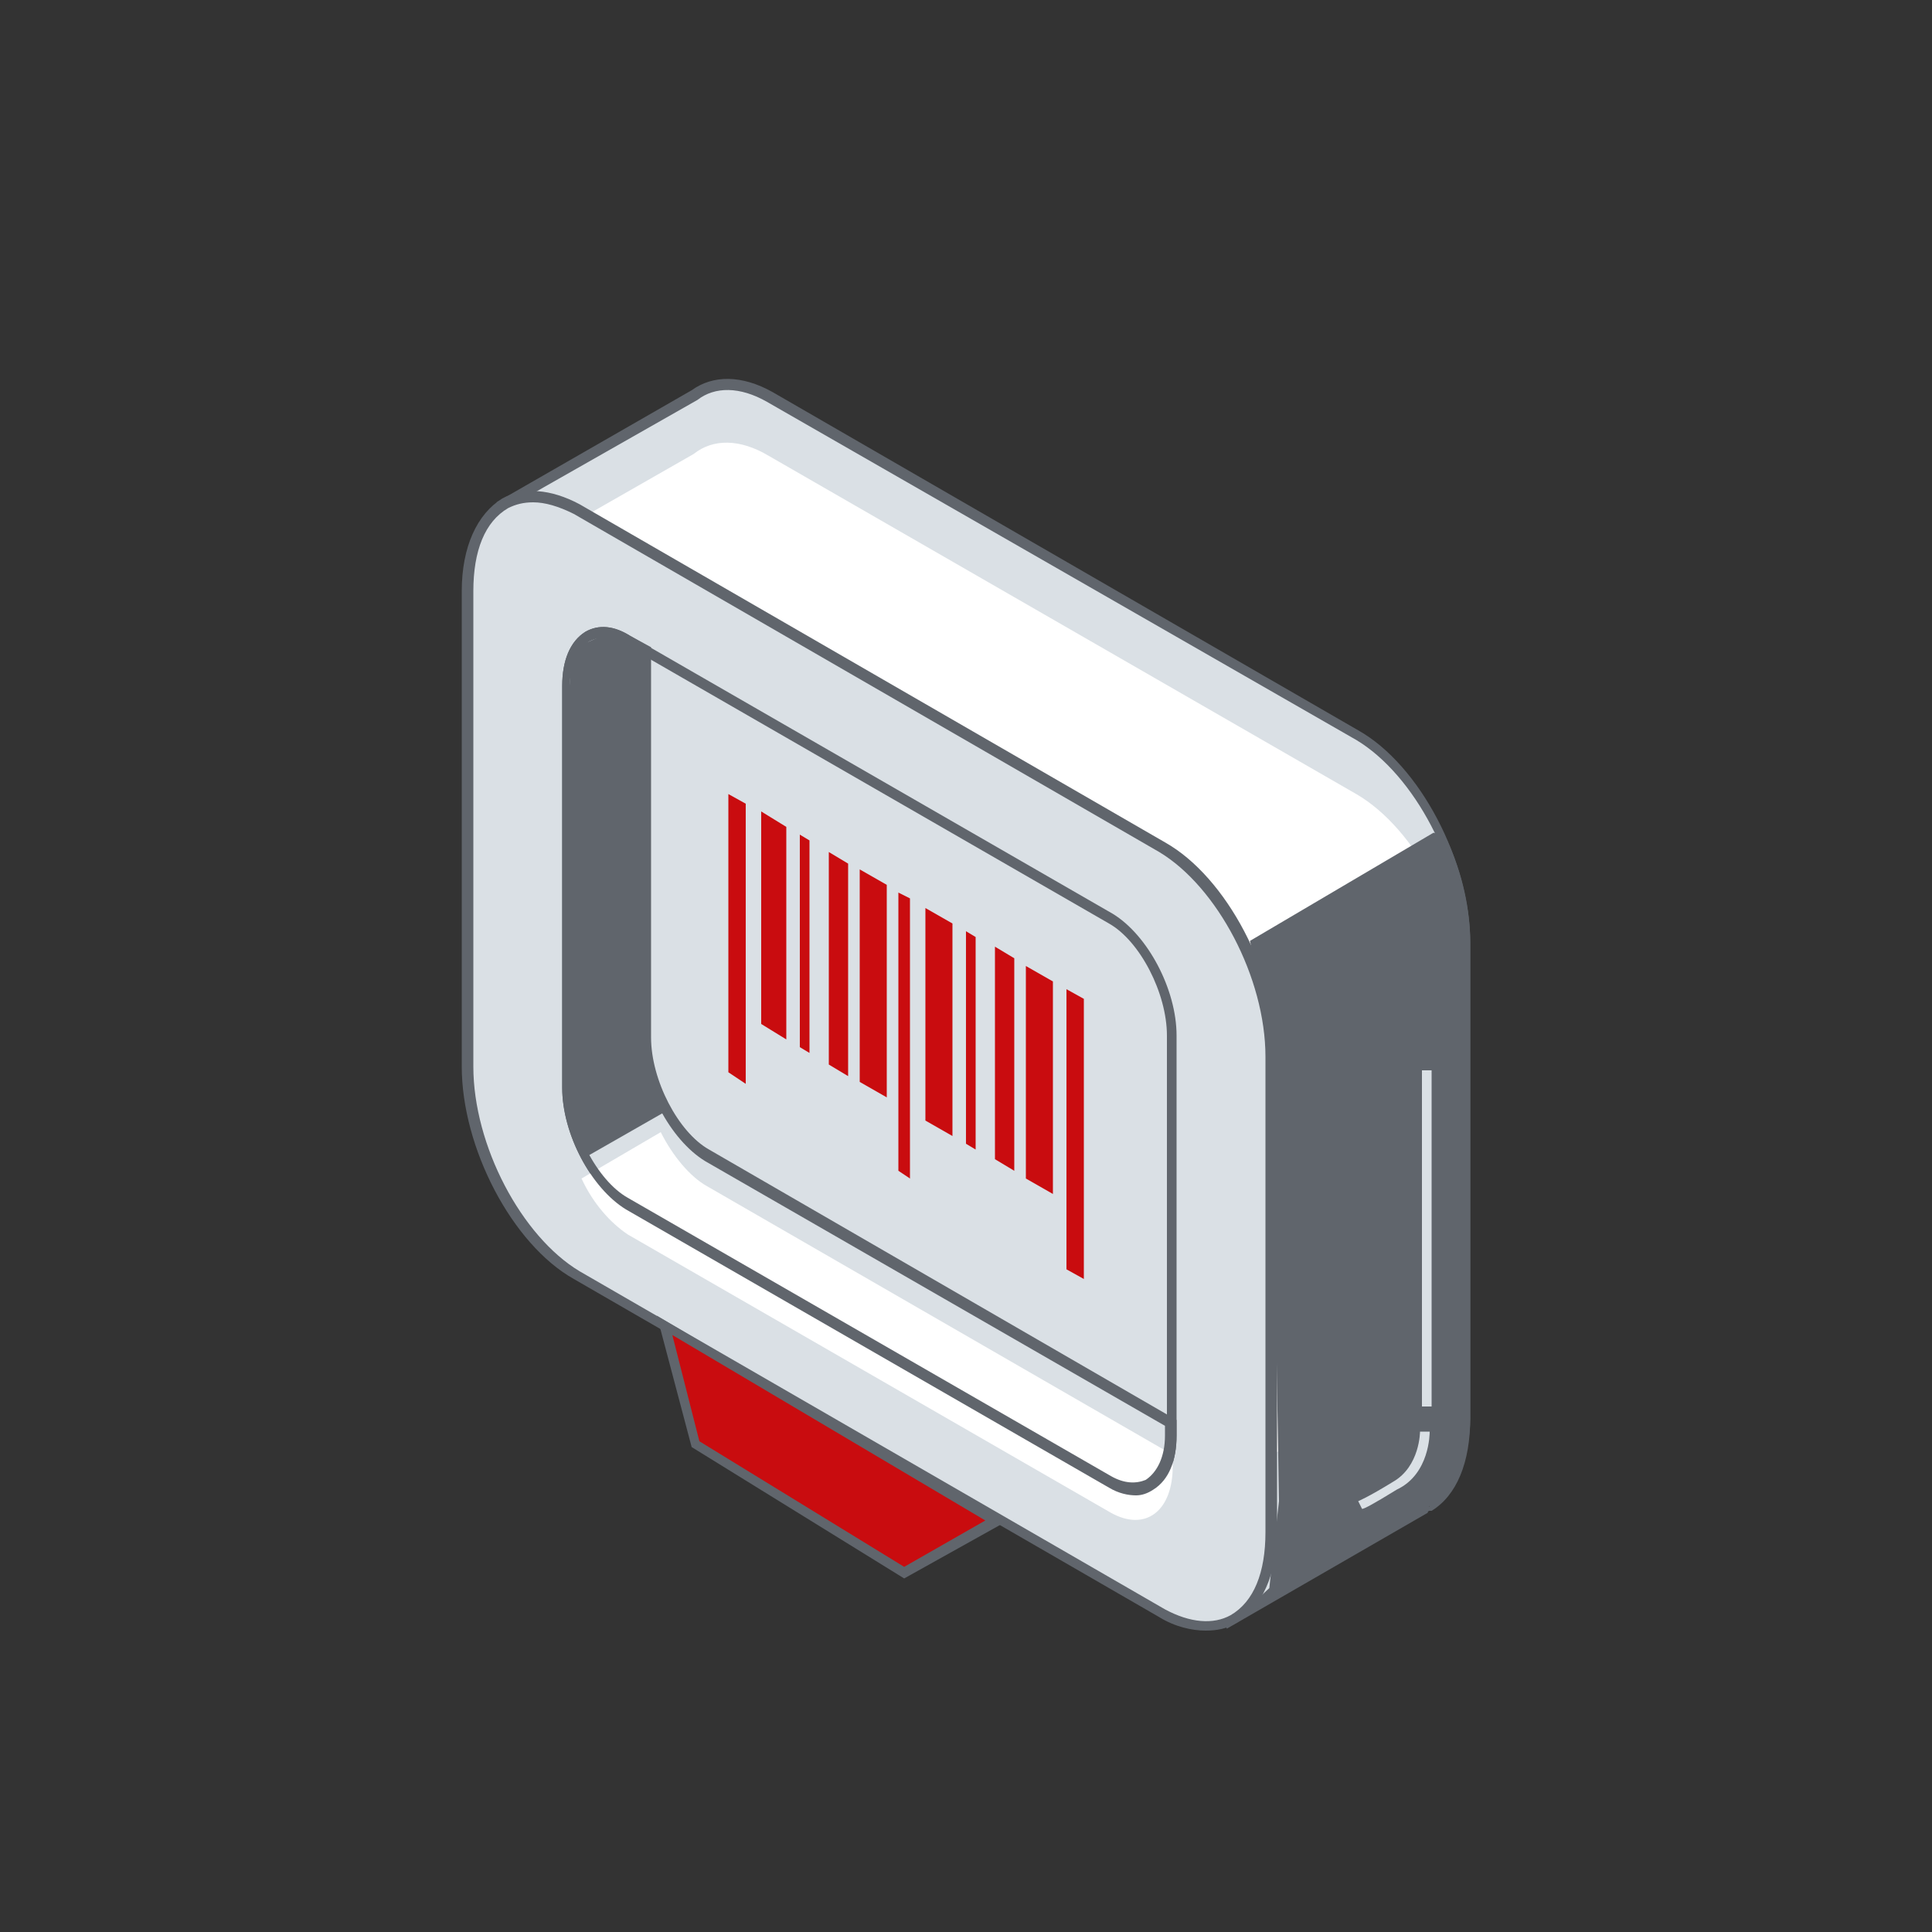
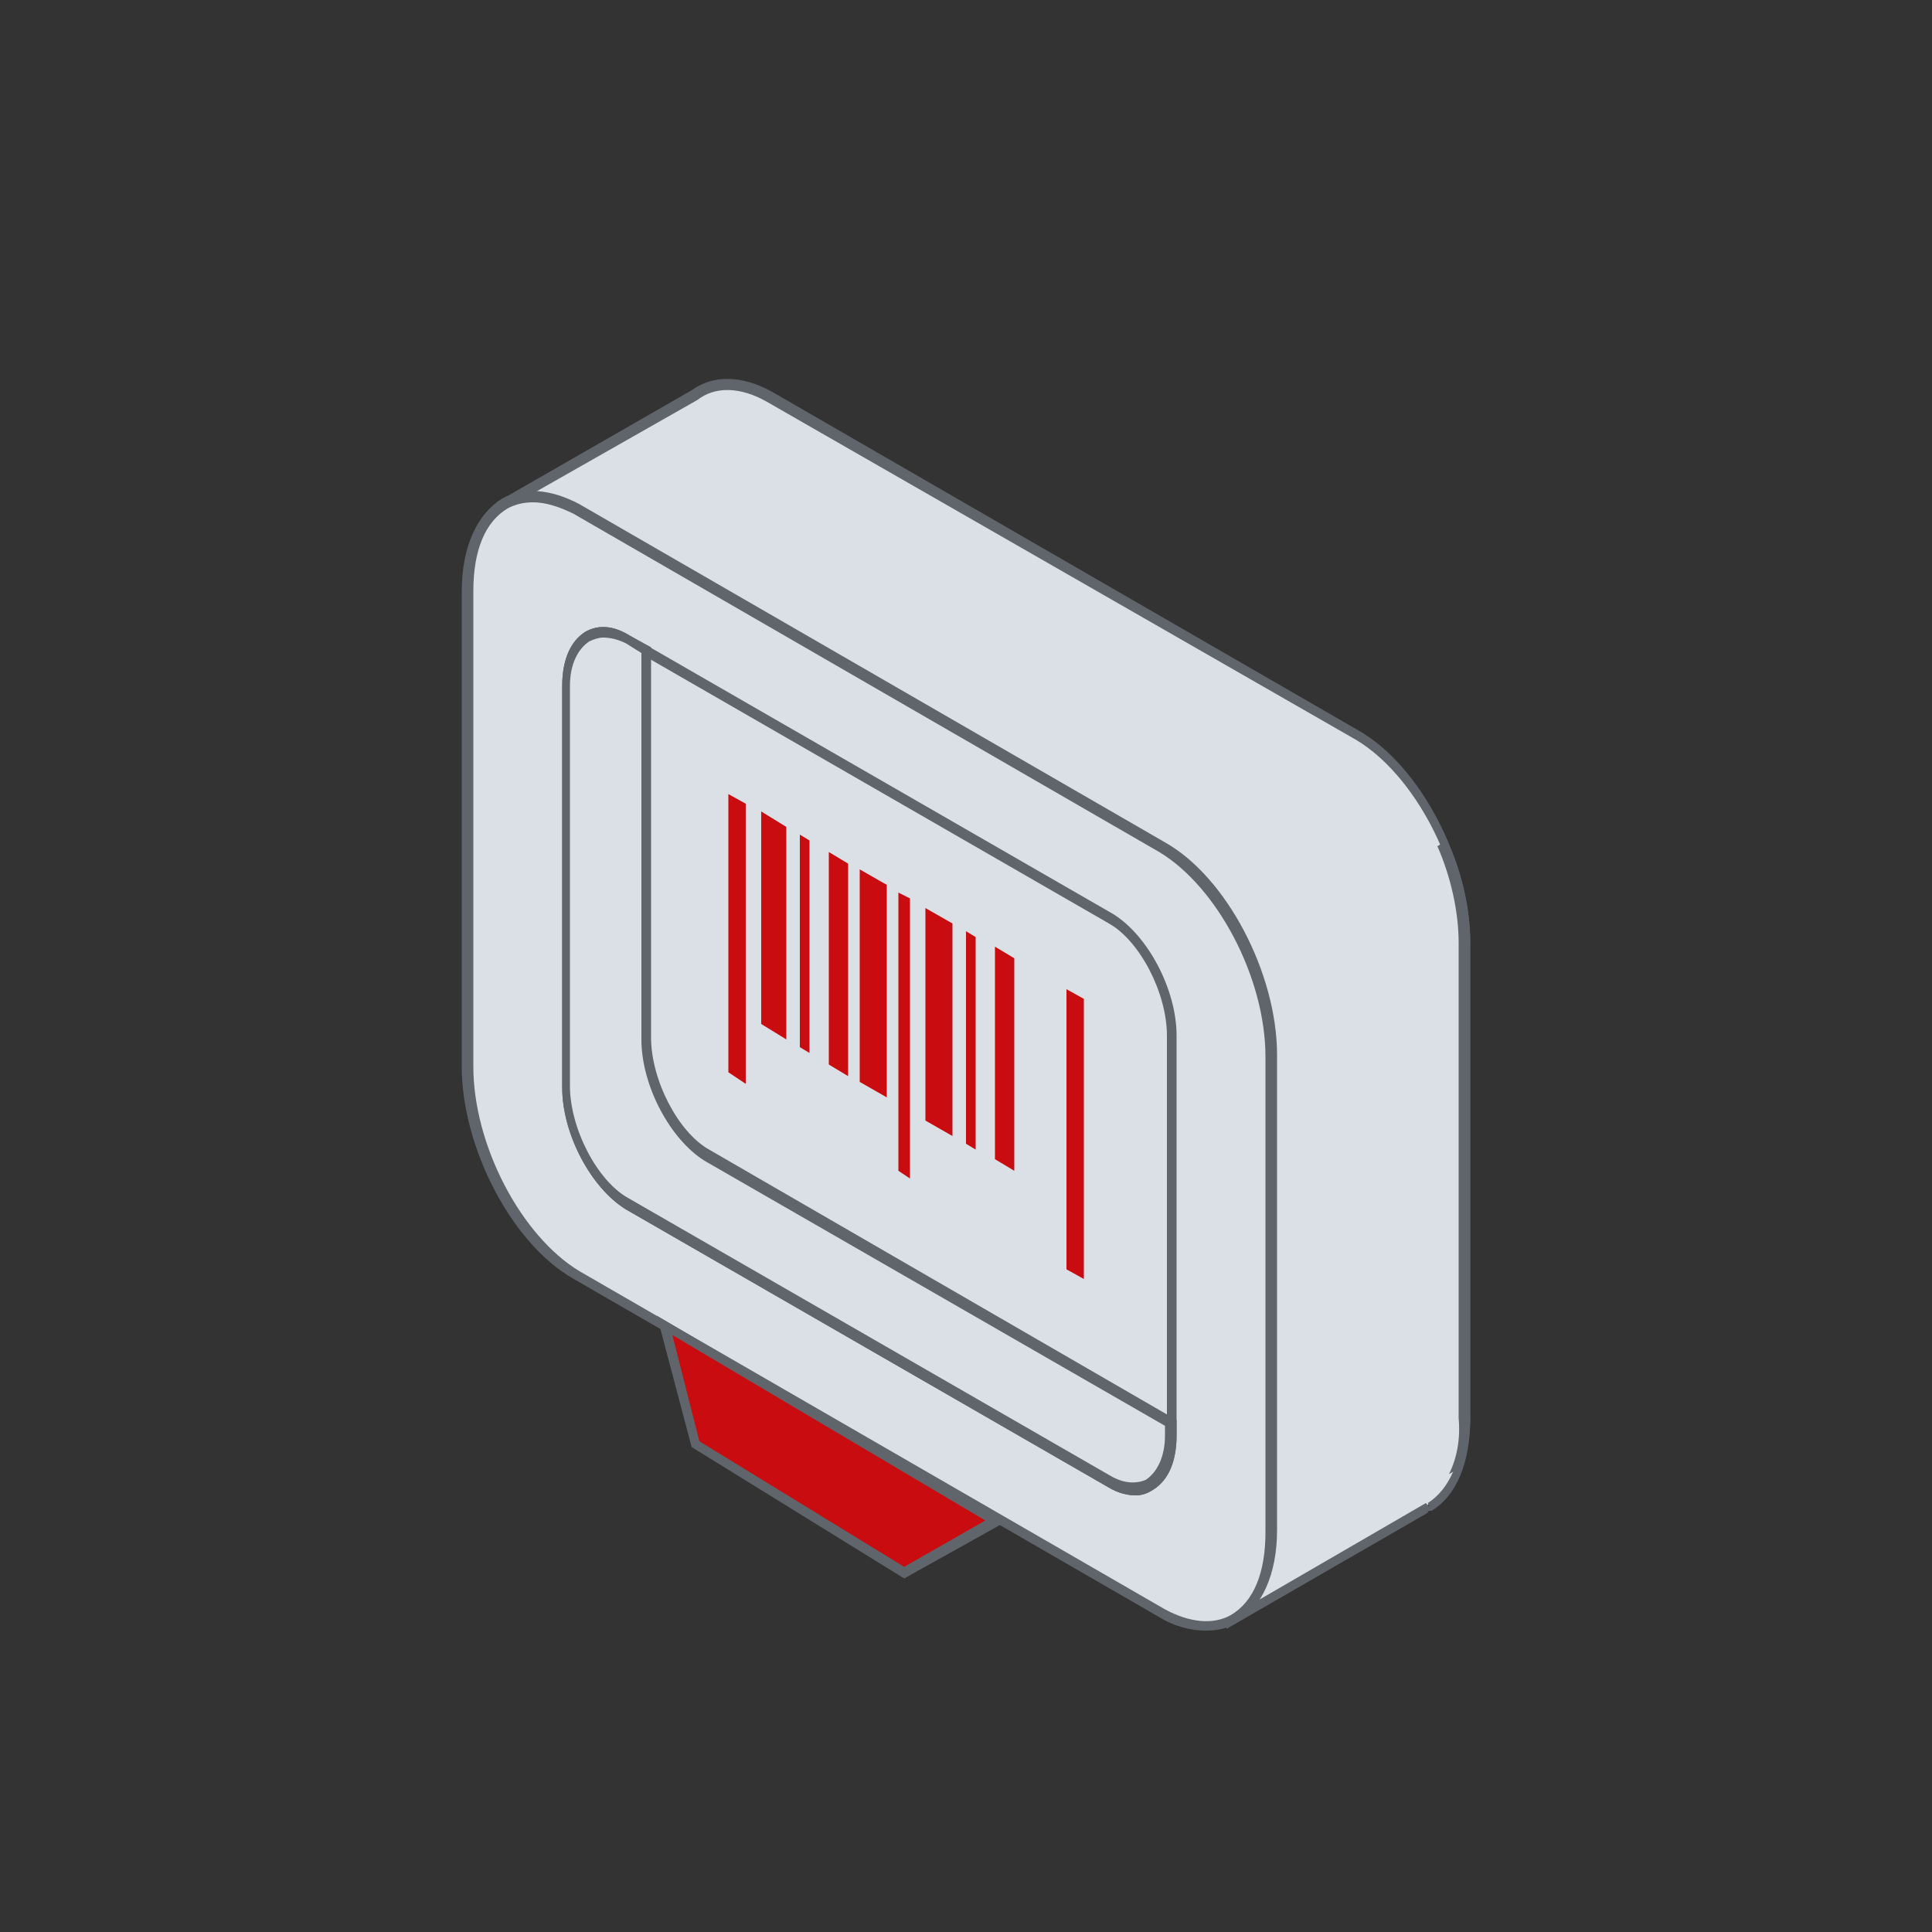
<svg xmlns="http://www.w3.org/2000/svg" width="94" height="94" viewBox="0 0 94 94" fill="none">
  <rect x="0" y="0" width="94" height="94" fill="#333333" stroke="none" />
  <g clip-path="url(#clip0_62_2681)">
    <path d="M65.988 35.814L37.412 19.364C36.002 18.518 34.686 18.518 33.746 19.27L24.534 24.534L32.148 31.49V46.436C32.148 50.384 34.498 54.896 37.412 56.588L54.426 66.364L59.784 78.866L69.372 73.32C69.372 73.32 69.466 73.32 69.466 73.226C70.594 72.568 71.252 71.064 71.252 68.996V45.966C71.252 42.018 68.902 37.506 65.988 35.814Z" fill="#DAE0E5" />
-     <path d="M65.988 38.634L37.412 22.184C36.002 21.338 34.686 21.338 33.746 22.09L24.534 27.354L32.148 34.31V49.256C32.148 53.204 34.498 57.716 37.412 59.408L54.426 69.184L56.4 71.91L62.04 70.688C62.04 70.688 63.92 69.842 63.92 69.748L64.578 69.372H66.74C67.868 68.714 68.056 65.142 68.244 66.834L71.252 48.692C71.252 44.838 68.902 40.326 65.988 38.634Z" fill="white" />
    <path d="M59.69 79.242L54.332 66.552L37.412 56.776C34.404 55.084 31.96 50.384 31.96 46.436V31.584L24.158 24.44L33.652 18.988C34.686 18.236 36.096 18.236 37.6 19.082L66.082 35.532C69.09 37.224 71.534 41.924 71.534 45.872V68.996C71.534 71.158 70.876 72.756 69.654 73.508H69.56C69.56 73.508 69.466 73.508 69.466 73.602L59.69 79.242ZM25.004 24.534L32.43 31.396V46.436C32.43 50.29 34.78 54.708 37.6 56.4L54.708 66.27L59.972 78.584L69.372 73.132L69.56 73.32L69.466 73.132C70.5 72.474 71.158 71.064 71.158 69.09V45.966C71.158 42.112 68.808 37.694 65.988 36.002L37.318 19.552C36.002 18.8 34.78 18.8 33.934 19.458L25.004 24.534Z" fill="#60656C" />
    <path d="M56.588 78.49L28.012 62.04C25.098 60.348 22.748 55.836 22.748 51.888V28.764C22.748 24.816 25.098 23.03 28.012 24.722L56.494 41.172C59.408 42.864 61.758 47.376 61.758 51.324V74.448C61.852 78.396 59.502 80.182 56.588 78.49Z" fill="#DAE0E5" />
    <path d="M58.656 79.336C57.998 79.336 57.152 79.148 56.4 78.678L27.918 62.228C24.91 60.536 22.466 55.836 22.466 51.888V28.764C22.466 26.602 23.218 25.004 24.44 24.252C25.474 23.688 26.79 23.782 28.2 24.534L56.682 40.984C59.69 42.676 62.134 47.376 62.134 51.324V74.448C62.134 76.61 61.382 78.208 60.16 78.96C59.69 79.242 59.22 79.336 58.656 79.336ZM25.944 24.44C25.474 24.44 25.098 24.534 24.722 24.722C23.594 25.38 23.03 26.79 23.03 28.764V51.888C23.03 55.742 25.38 60.16 28.2 61.852L56.682 78.302C57.904 78.96 59.032 79.054 59.878 78.584C61.006 77.926 61.57 76.516 61.57 74.542V51.418C61.57 47.564 59.22 43.146 56.4 41.454L27.918 25.004C27.166 24.628 26.508 24.44 25.944 24.44Z" fill="#60656C" />
    <path d="M54.05 72.098L30.55 58.562C28.858 57.622 27.542 55.084 27.542 52.828V33.37C27.542 31.208 28.858 30.174 30.55 31.114L54.05 44.65C55.742 45.59 57.058 48.128 57.058 50.384V69.842C57.058 72.098 55.648 73.132 54.05 72.098Z" fill="#DAE0E5" />
    <path d="M55.272 72.756C54.895 72.756 54.425 72.662 53.956 72.38L30.456 58.844C28.764 57.81 27.354 55.178 27.354 52.922V33.37C27.354 32.148 27.73 31.208 28.482 30.738C29.14 30.362 29.892 30.456 30.643 30.926L54.144 44.462C55.836 45.496 57.245 48.128 57.245 50.384V69.842C57.245 71.064 56.87 72.004 56.117 72.474C55.836 72.662 55.553 72.756 55.272 72.756ZM54.144 71.91C54.801 72.286 55.365 72.286 55.836 72.098C56.4 71.722 56.776 70.97 56.776 69.936V50.384C56.776 48.316 55.459 45.778 53.956 44.932L30.456 31.396C29.797 31.02 29.233 30.926 28.764 31.208C28.2 31.584 27.823 32.336 27.823 33.37V52.828C27.823 54.896 29.14 57.434 30.643 58.28L54.144 71.91Z" fill="#60656C" />
    <path d="M34.404 56.212C32.712 55.272 31.396 52.734 31.396 50.478V31.678L30.55 31.208C28.858 30.268 27.542 31.302 27.542 33.464V52.922C27.542 55.084 28.858 57.622 30.55 58.656L54.05 72.192C55.742 73.132 57.058 72.098 57.058 69.936V69.372L34.404 56.212Z" fill="#DAE0E5" />
-     <path d="M69.465 73.32C70.593 72.662 71.345 71.158 71.345 68.996V45.966C71.345 44.18 70.875 42.3 70.029 40.608L69.747 40.514L60.817 45.778L61.851 50.478L62.227 73.038L61.757 77.268L60.441 78.49L60.535 78.584L69.465 73.32C69.371 73.32 69.371 73.32 69.465 73.32Z" fill="#60656C" />
    <path d="M70.499 71.722L71.157 71.346C71.346 70.688 71.534 69.842 71.534 68.996V45.872C71.534 44.274 71.157 42.488 70.406 40.89L69.936 41.172C70.594 42.676 70.969 44.368 70.969 45.872V68.996C71.064 70.03 70.876 70.97 70.499 71.722Z" fill="#60656C" />
-     <path d="M28.482 56.306L32.43 54.05L31.396 51.606V31.678L29.516 30.832L27.824 31.584L27.542 36.002V54.05L28.482 56.306Z" fill="#60656C" />
-     <path d="M34.404 57.716C33.558 57.246 32.712 56.212 32.148 55.084L28.294 57.34C28.858 58.562 29.704 59.502 30.55 60.066L54.05 73.602C55.742 74.542 57.058 73.508 57.058 71.346V70.782L34.404 57.716Z" fill="white" />
    <path d="M55.272 72.756C54.895 72.756 54.425 72.662 53.956 72.38L30.456 58.844C28.764 57.81 27.354 55.178 27.354 52.922V33.37C27.354 32.148 27.73 31.208 28.482 30.738C29.14 30.362 29.892 30.456 30.643 30.926L31.677 31.49V50.478C31.677 52.546 32.993 55.084 34.498 55.93L57.245 69.09V69.842C57.245 71.064 56.87 72.004 56.117 72.474C55.836 72.662 55.553 72.756 55.272 72.756ZM29.328 31.02C29.14 31.02 28.858 31.114 28.669 31.208C28.105 31.584 27.73 32.336 27.73 33.37V52.828C27.73 54.896 29.046 57.434 30.549 58.28L54.05 71.816C54.708 72.192 55.272 72.192 55.742 72.004C56.306 71.628 56.681 70.876 56.681 69.842V69.372L34.309 56.494C32.617 55.46 31.207 52.828 31.207 50.572V31.772L30.456 31.302C30.079 31.114 29.703 31.02 29.328 31.02Z" fill="#60656C" />
    <path d="M69.654 52.076H69.184V68.432H69.654V52.076Z" fill="#DAE0E5" />
    <path d="M66.27 73.414L66.082 73.038C66.082 73.038 66.552 72.85 67.774 72.098C69.09 71.346 69.09 69.654 69.09 69.654H69.56C69.56 69.748 69.56 71.722 67.962 72.474C66.74 73.226 66.364 73.414 66.27 73.414Z" fill="#DAE0E5" />
    <path d="M36.283 52.734L35.438 52.17V38.634L36.283 39.104V52.734Z" fill="#C90C0F" />
    <path d="M52.734 62.228L51.888 61.758V48.128L52.734 48.598V62.228Z" fill="#C90C0F" />
    <path d="M44.274 57.34L43.71 56.964V43.428L44.274 43.71V57.34Z" fill="#C90C0F" />
    <path d="M38.257 50.572L37.035 49.82V39.48L38.257 40.232V50.572Z" fill="#C90C0F" />
    <path d="M43.145 53.392L41.829 52.64V42.3L43.145 43.052V53.392Z" fill="#C90C0F" />
    <path d="M41.265 52.358L40.325 51.794V41.454L41.265 42.018V52.358Z" fill="#C90C0F" />
    <path d="M39.385 51.23L38.915 50.948V40.608L39.385 40.89V51.23Z" fill="#C90C0F" />
    <path d="M46.341 55.272L45.025 54.52V44.18L46.341 44.932V55.272Z" fill="#C90C0F" />
-     <path d="M51.229 58.092L49.913 57.34V47L51.229 47.752V58.092Z" fill="#C90C0F" />
+     <path d="M51.229 58.092V47L51.229 47.752V58.092Z" fill="#C90C0F" />
    <path d="M49.349 56.964L48.409 56.4V46.06L49.349 46.624V56.964Z" fill="#C90C0F" />
    <path d="M47.469 55.93L46.999 55.648V45.308L47.469 45.59V55.93Z" fill="#C90C0F" />
    <path d="M32.336 64.484L33.84 70.312L43.992 76.516L48.41 74.072L32.336 64.484Z" fill="#C90C0F" />
    <path d="M43.992 76.798L33.652 70.406L31.96 64.014L48.88 74.072L43.992 76.798ZM34.028 70.124L43.992 76.234L47.94 73.978L32.712 64.954L34.028 70.124Z" fill="#60656C" />
  </g>
  <defs>
    <clipPath id="clip0_62_2681">
      <rect width="94" height="94" fill="white" />
    </clipPath>
  </defs>
</svg>